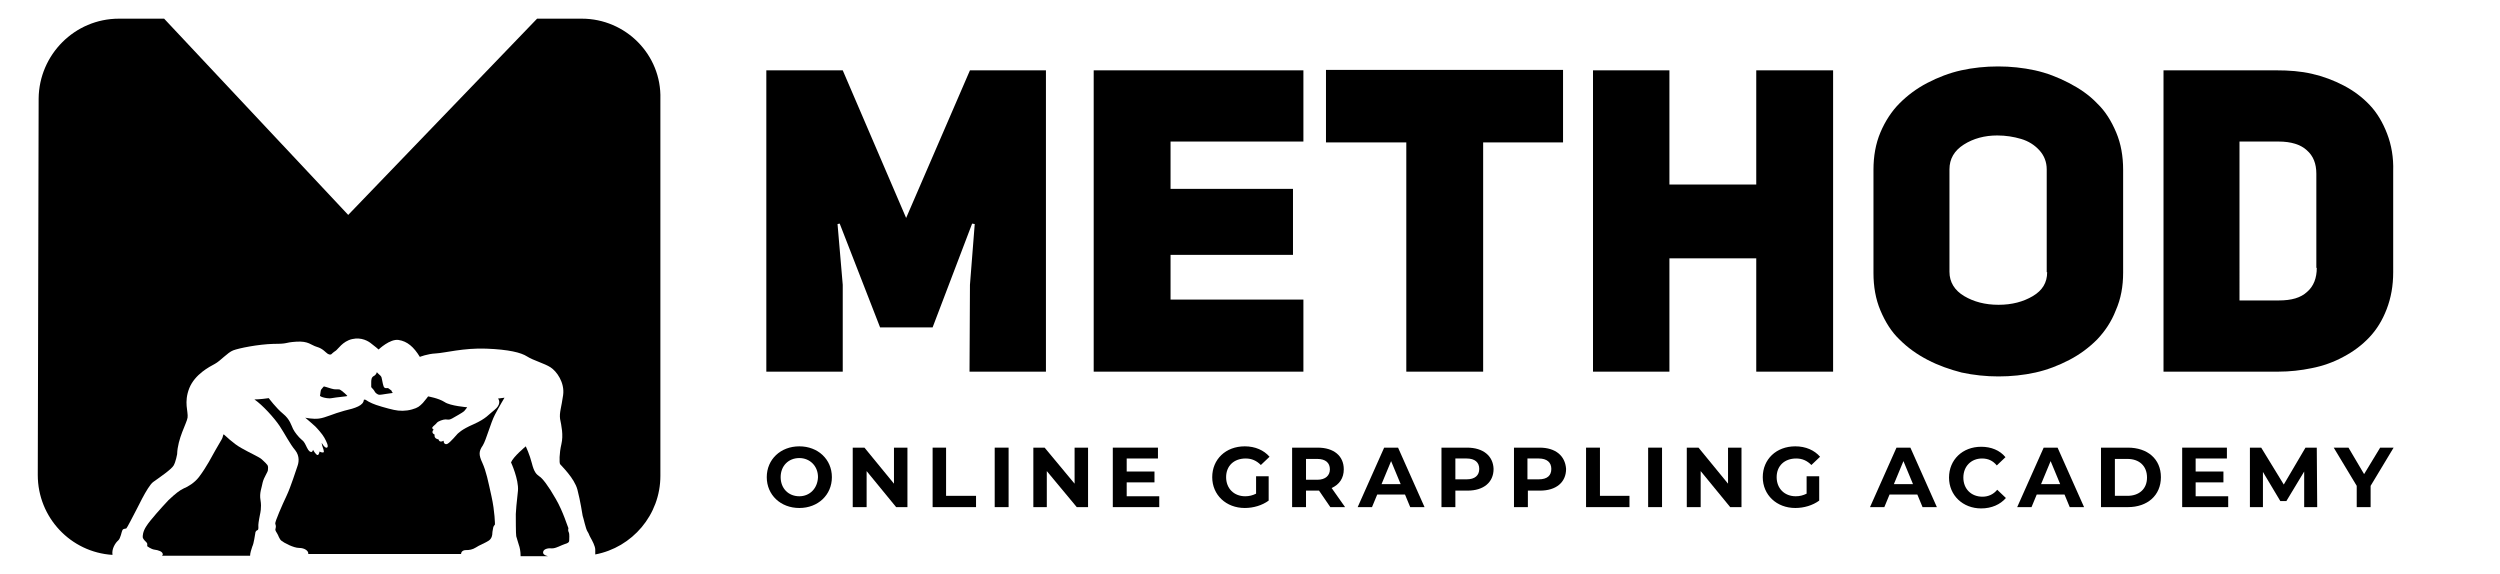
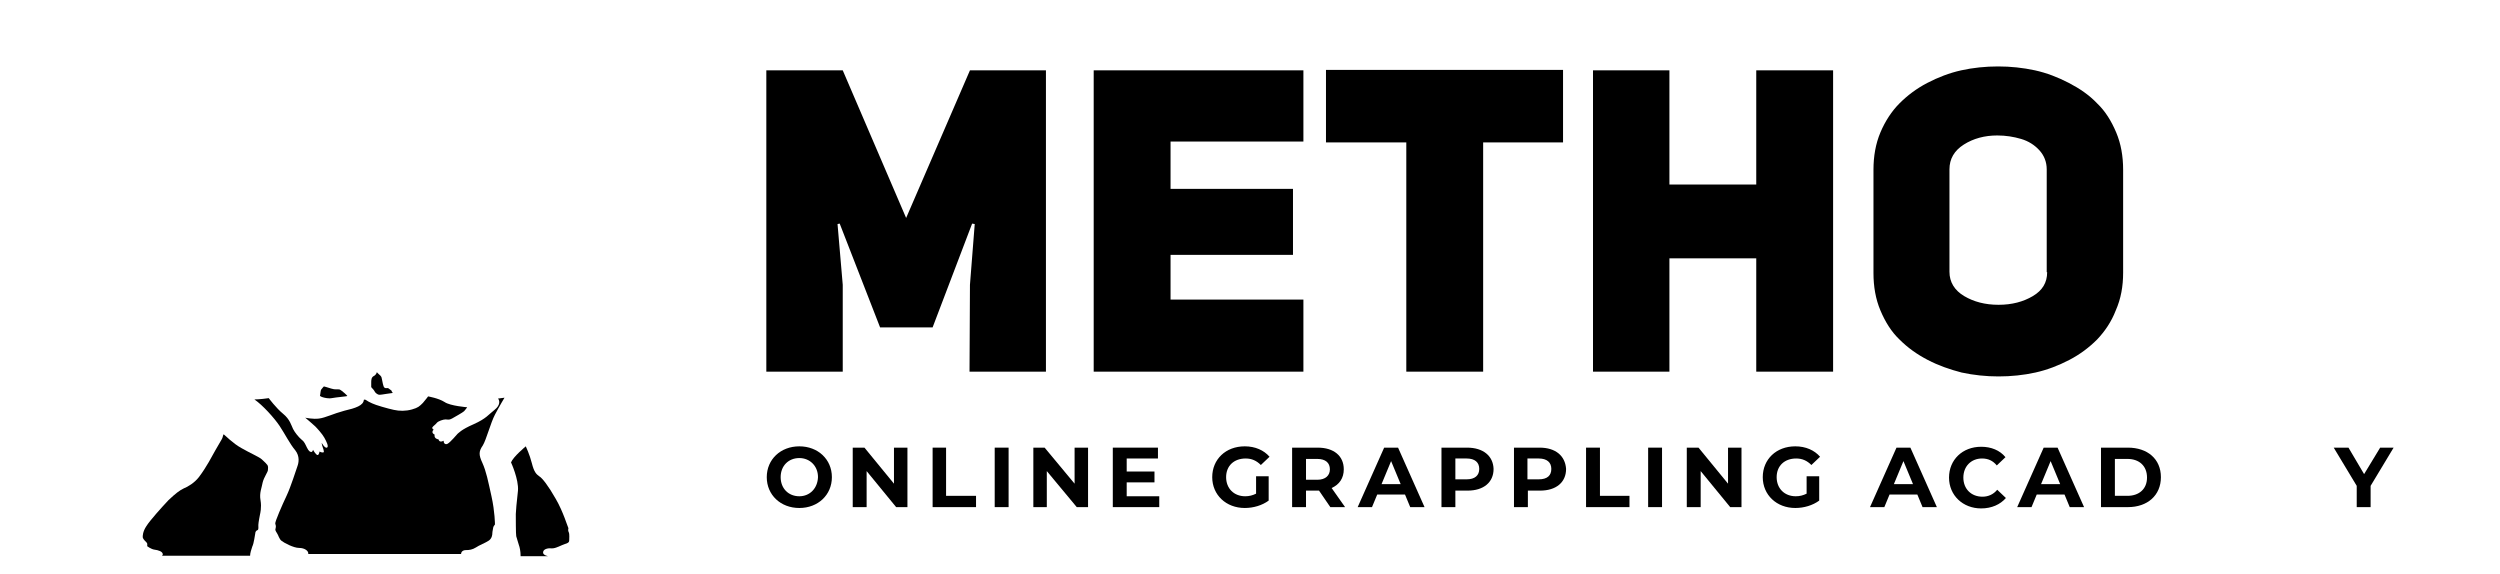
<svg xmlns="http://www.w3.org/2000/svg" xmlns:xlink="http://www.w3.org/1999/xlink" version="1.1" id="Layer_1" x="0px" y="0px" viewBox="0 0 575.8 132.3" style="enable-background:new 0 0 575.8 132.3;" xml:space="preserve">
  <style type="text/css">
	.st0{fill:#000000;}
	.st1{clip-path:url(#SVGID_2_);fill:#000000;}
</style>
  <polygon class="st0" points="224.5,51.6 223.4,65.6 223.3,85.6 240.9,85.6 240.9,16.2 223.4,16.2 208.7,50.2 194.1,16.2 176.5,16.2   176.5,85.6 194.1,85.6 194.1,65.6 192.9,51.6 193.4,51.5 202.7,75.4 214.8,75.4 223.9,51.5 " />
  <polygon class="st0" points="300.2,69 269.6,69 269.6,58.7 297.8,58.7 297.8,43.5 269.6,43.5 269.6,32.6 300.2,32.6 300.2,16.2   251.9,16.2 251.9,85.6 300.2,85.6 " />
  <polygon class="st0" points="323.9,85.6 341.6,85.6 341.6,32.8 360,32.8 360,16.1 305.4,16.1 305.4,32.8 323.9,32.8 " />
  <polygon class="st0" points="404.5,42.5 384.5,42.5 384.5,16.2 366.9,16.2 366.9,85.6 384.5,85.6 384.5,59.5 404.5,59.5 404.5,85.6   422.2,85.6 422.2,16.2 404.5,16.2 " />
  <g>
    <defs>
      <rect id="SVGID_1_" x="-15.2" y="-175.7" width="606.2" height="483.7" />
    </defs>
    <clipPath id="SVGID_2_">
      <use xlink:href="#SVGID_1_" style="overflow:visible;" />
    </clipPath>
    <path class="st1" d="M489,62.8V39.1c0-3.1-0.5-6-1.6-8.6c-1.1-2.6-2.5-4.9-4.4-6.7c-1.8-1.9-4-3.4-6.5-4.7   c-2.5-1.3-5.1-2.3-7.8-2.9c-2.8-0.6-5.6-0.9-8.5-0.9c-2.9,0-5.8,0.3-8.5,0.9c-2.7,0.6-5.3,1.6-7.8,2.9c-2.5,1.3-4.6,2.9-6.4,4.7   c-1.8,1.8-3.3,4.1-4.4,6.7c-1.1,2.6-1.6,5.5-1.6,8.6v23.8c0,3.1,0.5,6,1.6,8.6c1.1,2.6,2.5,4.9,4.4,6.7c1.9,1.9,4,3.4,6.5,4.7   c2.5,1.3,5.1,2.2,7.8,2.9c2.8,0.6,5.6,0.9,8.5,0.9c2.9,0,5.8-0.3,8.5-0.9c2.7-0.6,5.3-1.6,7.8-2.9c2.5-1.3,4.6-2.9,6.4-4.7   c1.8-1.9,3.3-4.1,4.3-6.7C488.5,68.8,489,65.9,489,62.8 M471.5,62.7c0,2.4-1.1,4.2-3.3,5.5s-4.8,2-7.9,2c-3.1,0-5.7-0.7-7.9-2   c-2.2-1.3-3.4-3.2-3.4-5.6V39c0-2.4,1.1-4.3,3.3-5.7c2.2-1.4,4.8-2.1,7.7-2.1c2,0,3.8,0.3,5.5,0.8c1.7,0.5,3.1,1.4,4.2,2.6   c1.1,1.2,1.7,2.7,1.7,4.4V62.7z" />
-     <path class="st1" d="M549.8,30.8c-1-2.6-2.3-4.8-4-6.6c-1.7-1.8-3.7-3.3-6-4.5c-2.3-1.2-4.7-2.1-7.3-2.7c-2.6-0.6-5.3-0.8-8.2-0.8   h-26v69.4h25.9h0.5c2.7,0,5.3-0.3,7.7-0.8c2.6-0.5,5.1-1.4,7.3-2.6c2.3-1.2,4.3-2.7,6-4.5c1.7-1.8,3-3.9,4-6.5   c1-2.6,1.5-5.4,1.5-8.5V39.4C551.3,36.3,550.8,33.4,549.8,30.8 M533.6,61.7c0,2.3-0.7,4.2-2.2,5.5c-1.5,1.4-3.6,2-6.6,2h-9V32.6h9   c2.9,0,5.1,0.7,6.5,2c1.5,1.3,2.2,3.1,2.2,5.4V61.7z" />
    <path class="st1" d="M184.1,102.8c-4.3,0-7.5,3-7.5,7.1c0,4.1,3.2,7.1,7.5,7.1c4.3,0,7.5-3,7.5-7.1   C191.6,105.8,188.4,102.8,184.1,102.8 M184.1,114.3c-2.5,0-4.3-1.8-4.3-4.4c0-2.6,1.8-4.4,4.3-4.4c2.4,0,4.3,1.8,4.3,4.4   C188.3,112.5,186.5,114.3,184.1,114.3" />
    <polygon class="st1" points="205.9,111.4 199.1,103.1 196.4,103.1 196.4,116.8 199.6,116.8 199.6,108.5 206.4,116.8 209,116.8    209,103.1 205.9,103.1  " />
    <polygon class="st1" points="217.9,103.1 214.8,103.1 214.8,116.8 224.8,116.8 224.8,114.2 217.9,114.2  " />
    <rect x="229.1" y="103.1" class="st1" width="3.2" height="13.7" />
    <polygon class="st1" points="247.5,111.4 240.6,103.1 238,103.1 238,116.8 241.1,116.8 241.1,108.5 248,116.8 250.6,116.8    250.6,103.1 247.5,103.1  " />
    <polygon class="st1" points="259.5,111.1 265.9,111.1 265.9,108.6 259.5,108.6 259.5,105.6 266.7,105.6 266.7,103.1 256.3,103.1    256.3,116.8 267,116.8 267,114.3 259.5,114.3  " />
    <path class="st1" d="M286.9,105.6c1.4,0,2.5,0.5,3.5,1.5l2-1.9c-1.3-1.5-3.3-2.4-5.7-2.4c-4.4,0-7.5,3-7.5,7.1   c0,4.1,3.2,7.1,7.5,7.1c2,0,4-0.6,5.5-1.7v-5.6h-2.9v4c-0.8,0.4-1.6,0.6-2.5,0.6c-2.6,0-4.4-1.8-4.4-4.4   C282.4,107.3,284.2,105.6,286.9,105.6" />
    <path class="st1" d="M309.5,108.1c0-3.1-2.3-5-6-5h-5.9v13.7h3.2V113h2.8h0.2l2.6,3.8h3.4l-3.1-4.4   C308.5,111.6,309.5,110.1,309.5,108.1 M303.4,110.5h-2.6v-4.8h2.6c1.9,0,2.9,0.9,2.9,2.4C306.3,109.5,305.3,110.5,303.4,110.5" />
    <path class="st1" d="M318.8,103.1l-6.1,13.7h3.3l1.2-2.9h6.4l1.2,2.9h3.3l-6.1-13.7H318.8z M318.2,111.5l2.2-5.3l2.2,5.3H318.2z" />
    <path class="st1" d="M337.9,103.1H332v13.7h3.2V113h2.8c3.7,0,6-1.9,6-5C343.9,105,341.6,103.1,337.9,103.1 M337.8,110.4h-2.6v-4.8   h2.6c1.9,0,2.9,0.9,2.9,2.4C340.7,109.5,339.7,110.4,337.8,110.4" />
    <path class="st1" d="M354.6,103.1h-5.9v13.7h3.2V113h2.8c3.7,0,6-1.9,6-5C360.5,105,358.3,103.1,354.6,103.1 M354.4,110.4h-2.6   v-4.8h2.6c1.9,0,2.9,0.9,2.9,2.4C357.3,109.5,356.4,110.4,354.4,110.4" />
    <polygon class="st1" points="368.5,103.1 365.3,103.1 365.3,116.8 375.3,116.8 375.3,114.2 368.5,114.2  " />
    <rect x="379.6" y="103.1" class="st1" width="3.2" height="13.7" />
    <polygon class="st1" points="398,111.4 391.2,103.1 388.5,103.1 388.5,116.8 391.7,116.8 391.7,108.5 398.5,116.8 401.1,116.8    401.1,103.1 398,103.1  " />
    <path class="st1" d="M413.7,105.6c1.4,0,2.5,0.5,3.5,1.5l2-1.9c-1.3-1.5-3.3-2.4-5.7-2.4c-4.4,0-7.5,3-7.5,7.1   c0,4.1,3.2,7.1,7.5,7.1c2,0,4-0.6,5.5-1.7v-5.6h-2.9v4c-0.8,0.4-1.6,0.6-2.5,0.6c-2.6,0-4.4-1.8-4.4-4.4   C409.2,107.3,411,105.6,413.7,105.6" />
    <path class="st1" d="M436.8,103.1l-6.1,13.7h3.3l1.2-2.9h6.4l1.2,2.9h3.3l-6.1-13.7H436.8z M436.2,111.5l2.2-5.3l2.2,5.3H436.2z" />
    <path class="st1" d="M456.5,105.6c1.4,0,2.5,0.5,3.4,1.6l2-1.9c-1.3-1.6-3.3-2.4-5.6-2.4c-4.3,0-7.4,3-7.4,7.1   c0,4.1,3.2,7.1,7.4,7.1c2.4,0,4.4-0.9,5.7-2.4l-2-1.9c-0.9,1.1-2.1,1.6-3.4,1.6c-2.6,0-4.4-1.8-4.4-4.4   C452.2,107.4,454,105.6,456.5,105.6" />
    <path class="st1" d="M470.7,103.1l-6.1,13.7h3.3l1.2-2.9h6.4l1.2,2.9h3.3l-6.1-13.7H470.7z M470.1,111.5l2.2-5.3l2.2,5.3H470.1z" />
    <path class="st1" d="M490.1,103.1h-6.2v13.7h6.2c4.5,0,7.6-2.7,7.6-6.9S494.6,103.1,490.1,103.1 M490,114.2h-2.9v-8.5h2.9   c2.7,0,4.5,1.6,4.5,4.3C494.5,112.6,492.7,114.2,490,114.2" />
-     <polygon class="st1" points="505.7,111.1 512.1,111.1 512.1,108.6 505.7,108.6 505.7,105.6 512.9,105.6 512.9,103.1 502.6,103.1    502.6,116.8 513.2,116.8 513.2,114.3 505.7,114.3  " />
-     <polygon class="st1" points="531,103.1 526,111.6 520.8,103.1 518.2,103.1 518.2,116.8 521.2,116.8 521.2,108.7 525.2,115.4    526.6,115.4 530.7,108.6 530.7,116.8 533.7,116.8 533.6,103.1  " />
    <polygon class="st1" points="544.5,109.2 540.9,103.1 537.5,103.1 542.8,111.9 542.8,116.8 546,116.8 546,111.9 551.3,103.1    548.2,103.1  " />
    <path class="st1" d="M60.3,105.8c-0.5-0.5-2.8-1.5-4.7-2.6c-2-1.1-3.7-2.9-4-3.1c-0.3-0.2-0.1,0.4-0.6,1.2c-0.5,0.8-2.3,4-2.9,5.1   c-0.6,1-1.3,2.2-2.3,3.5c-1,1.3-2.5,2.2-3.5,2.6c-1,0.5-1.8,1.1-3.5,2.7c-1.6,1.7-4.3,4.7-5.1,6c-0.8,1.2-0.9,2.3-0.8,2.7   c0.2,0.4,0.6,0.8,0.9,1.1c0.2,0.2,0.1,0.8,0.1,0.8s0.9,0.7,1.7,0.8c0.8,0.1,1.9,0.4,1.9,1.1c0,0.1-0.1,0.2-0.2,0.3h20.3   c0-0.6,0.3-1.5,0.5-2.1c0.4-0.8,0.6-2.7,0.7-3.1c0-0.3,0.2-0.6,0.5-0.7c0.3-0.1,0.2-0.7,0.2-1.2c0-0.5,0.4-2.5,0.4-2.5   s0.4-1.5,0.1-3.2c-0.3-1.7,0.3-2.9,0.5-4.1c0.3-1.2,1.2-2.4,1.2-2.8c0-0.3,0.2-1-0.3-1.4C61.2,106.6,60.8,106.3,60.3,105.8" />
    <path class="st1" d="M76.4,91.7c1-0.2,3.6-0.4,3.6-0.5s-1.3-1.3-1.8-1.5c-0.5-0.1-1,0.1-1.9-0.2c-0.9-0.3-1.7-0.5-1.7-0.5   s-0.4,0.4-0.6,0.7c-0.2,0.2-0.2,1.2-0.3,1.4C73.6,91.4,75.5,91.9,76.4,91.7" />
    <path class="st1" d="M113.9,94.4c-1.4,1.1-1.9,2-4.8,3.3c-3,1.3-3.5,2.1-3.7,2.2c-0.1,0.1-1.7,2-2.3,2.3c-0.5,0.3-1-0.1-0.9-0.7   c0,0-1,0.6-1.2-0.3c0,0-1.1-0.1-0.9-1.1c0,0-0.5-0.2-0.5-0.6c0-0.4,0.3-0.5,0.3-0.5s-0.5-0.3-0.3-0.6c0.2-0.3,0.7-0.6,1-1   c0.3-0.4,1.5-0.8,2-0.8c0.5,0,0.8,0.2,1.5-0.2c0.7-0.4,2.5-1.4,2.8-1.7c0.3-0.3,0.7-0.9,0.7-0.9s-3.9-0.3-5.2-1.2   c-1.4-0.9-3.8-1.3-3.8-1.3s-0.5,0.7-1.2,1.5c-0.8,0.8-1.1,1.1-2.5,1.5s-2.9,0.4-4.2,0.1c-1.4-0.3-4.2-1.1-5-1.5   c-0.8-0.4-0.9-0.4-1.3-0.7c-0.4-0.3-0.6-0.1-0.6-0.1c-0.1,1.3-1.9,1.9-4.5,2.5c-2.6,0.7-4.3,1.6-5.8,1.8c-1.4,0.2-3.2-0.2-3.2-0.2   s1.9,1.6,2.3,2c0.4,0.4,1.6,1.7,2.1,2.6c0.5,0.9,1.1,2.1,0.6,2.3c-0.5,0.2-1.2-1.1-1.2-1.1s0,0.3,0.1,0.6c0.1,0.4,0.6,1.5,0.3,1.6   c-0.4,0.1-0.9-0.2-0.9-0.2s-0.1,0.7-0.4,0.8c-0.4,0.1-1.1-1.2-1.1-1.2s-0.1,0.5-0.4,0.5s-0.6-0.2-1-1s-0.6-1.4-1.3-1.9   c-0.6-0.5-1.5-1.6-1.9-2.4c-0.4-0.8-0.7-2.2-2.3-3.5c-1.6-1.3-3.3-3.6-3.3-3.6c-2,0.3-3.3,0.3-3.3,0.3c1.9,1.3,4.6,4.3,5.8,6.1   c1.2,1.8,2.4,4.2,3.6,5.6c1.1,1.4,0.8,2.9,0.5,3.7c-0.3,0.8-1.5,4.7-2.5,6.8c-1,2.1-2.7,6-2.6,6.4c0.1,0.4,0.2,0.5,0.1,1   c-0.2,0.5,0,0.7,0.3,1.2c0.3,0.4,0.5,1.4,1.1,1.8c0.5,0.4,2.7,1.6,4,1.6c1.3,0,2.1,0.7,2.1,1.2c0,0.1,0,0.1,0,0.2h35.2   c0-0.5,0.4-0.9,1.1-0.9c0.8,0,1.5-0.1,2.3-0.6c0.7-0.5,2.3-1.1,3-1.6c0.7-0.5,0.8-1.3,0.8-1.7c0-0.4,0.2-1.1,0.2-1.3   c0-0.2,0.4-0.7,0.4-0.7s0-2.9-0.8-6.5c-0.8-3.6-1.2-5.7-2.1-7.7c-0.9-1.9-0.8-2.7,0.1-4c0.8-1.3,1.8-5.2,2.8-7.1   c1-1.9,2.2-3.9,2.2-3.9l-1.5,0.2C115.1,92.2,115.3,93.3,113.9,94.4" />
-     <path class="st1" d="M134,4.3h-10.3L80.2,49.5L37.8,4.3H27.4C17.2,4.3,9,12.6,8.9,22.7l-0.2,86.7c0,9.8,7.6,17.8,17.2,18.4   c0,0,0-0.1,0-0.1c-0.2-1.3,0.7-2.7,1.3-3.2c0.6-0.5,0.8-2.1,1-2.4c0.2-0.4,0.8-0.3,0.9-0.4c0.1,0,1.7-3.1,1.9-3.5   c0.3-0.4,2.9-6.2,4.3-7.2c1.4-1,4.2-2.9,4.7-3.8c0.5-0.9,0.8-2.6,0.8-2.6c0.1-3.6,2.2-7.1,2.4-8.4c0.2-1.4-0.9-3.5,0.4-6.8   c1.3-3.2,4.6-4.9,5.9-5.6c1.3-0.7,2.9-2.6,4.2-3.1s5.7-1.4,9.3-1.5c3.6,0,2.3-0.3,5.2-0.5c2.9-0.2,3.4,0.8,4.8,1.2s2,1.3,2.5,1.6   c0.5,0.3,0.8,0.1,0.8,0.1s0.5-0.5,1-0.8c0.5-0.3,1.6-2.2,3.8-2.7c2.2-0.5,3.8,0.5,4.5,1.1c0.7,0.5,1.6,1.3,1.6,1.3s2.6-2.5,4.6-2.2   c2,0.3,3.5,1.6,4.9,3.9c0,0,1.7-0.7,3.7-0.8c2-0.1,6.4-1.3,11.6-1.1c5.2,0.2,8,0.9,9.4,1.8c1.4,0.9,4,1.6,5.4,2.5   c1.4,0.9,3.3,3.5,2.9,6.4c-0.4,2.9-0.9,4-0.7,5.5c0.3,1.5,0.8,3.7,0.3,5.8c-0.5,2.1-0.5,4.3-0.3,4.6c0.2,0.3,3.3,3.2,4,5.9   c0.7,2.7,1.1,5.5,1.2,6c0.2,0.5,0.7,3,1.1,3.6c0.4,0.6,0.3,0.7,0.7,1.4s1.1,2,1.1,2.8c0,0.3,0,0.7,0,1.1c8.5-1.6,15-9.1,15-18.1   V22.8C152.4,12.6,144.1,4.3,134,4.3" />
    <path class="st1" d="M130.9,121.6c-0.1-0.1-1.2-3.8-2.9-6.7c-1.7-3-3.1-4.8-3.8-5.2c-0.7-0.5-1.2-1-1.7-3c-0.5-2-1.4-3.9-1.4-3.9   s-2.9,2.4-3.4,3.7c0,0,1.8,3.9,1.6,6.5c-0.3,2.7-0.5,4.8-0.5,5.4c0,0.6,0,4.8,0.1,5.1c0.1,0.2,0.4,1.5,0.6,2   c0.2,0.5,0.4,1.5,0.4,2.4c0,0.1,0,0.1,0,0.2h6.3c-0.8-0.2-1.2-0.5-1.1-1c0.1-0.6,1-0.9,1.9-0.8c0.9,0.1,2.4-0.8,3.1-1   c0.7-0.2,1-0.4,1-0.8c0-0.4,0.1-1.5-0.1-1.9C130.7,122,131,121.6,130.9,121.6" />
    <path class="st1" d="M86.2,90c0.2,0.5,0.7,0.8,1,0.9c0.2,0.1,1.2-0.1,1.9-0.2c0.7-0.1,1.4-0.2,1.4-0.2s-0.3-0.2-0.3-0.5   c0,0-0.6-0.5-0.8-0.6c-0.2-0.1-0.7,0.2-1-0.3c-0.2-0.5-0.3-1.1-0.4-1.6c-0.1-0.5-0.1-0.7-0.4-1c-0.3-0.3-0.7-0.6-0.8-0.8   c0,0-0.1,0.6-0.7,0.9s-0.6,1-0.6,1.5c0,0.6,0,0.8,0,1S85.9,89.5,86.2,90" />
  </g>
</svg>